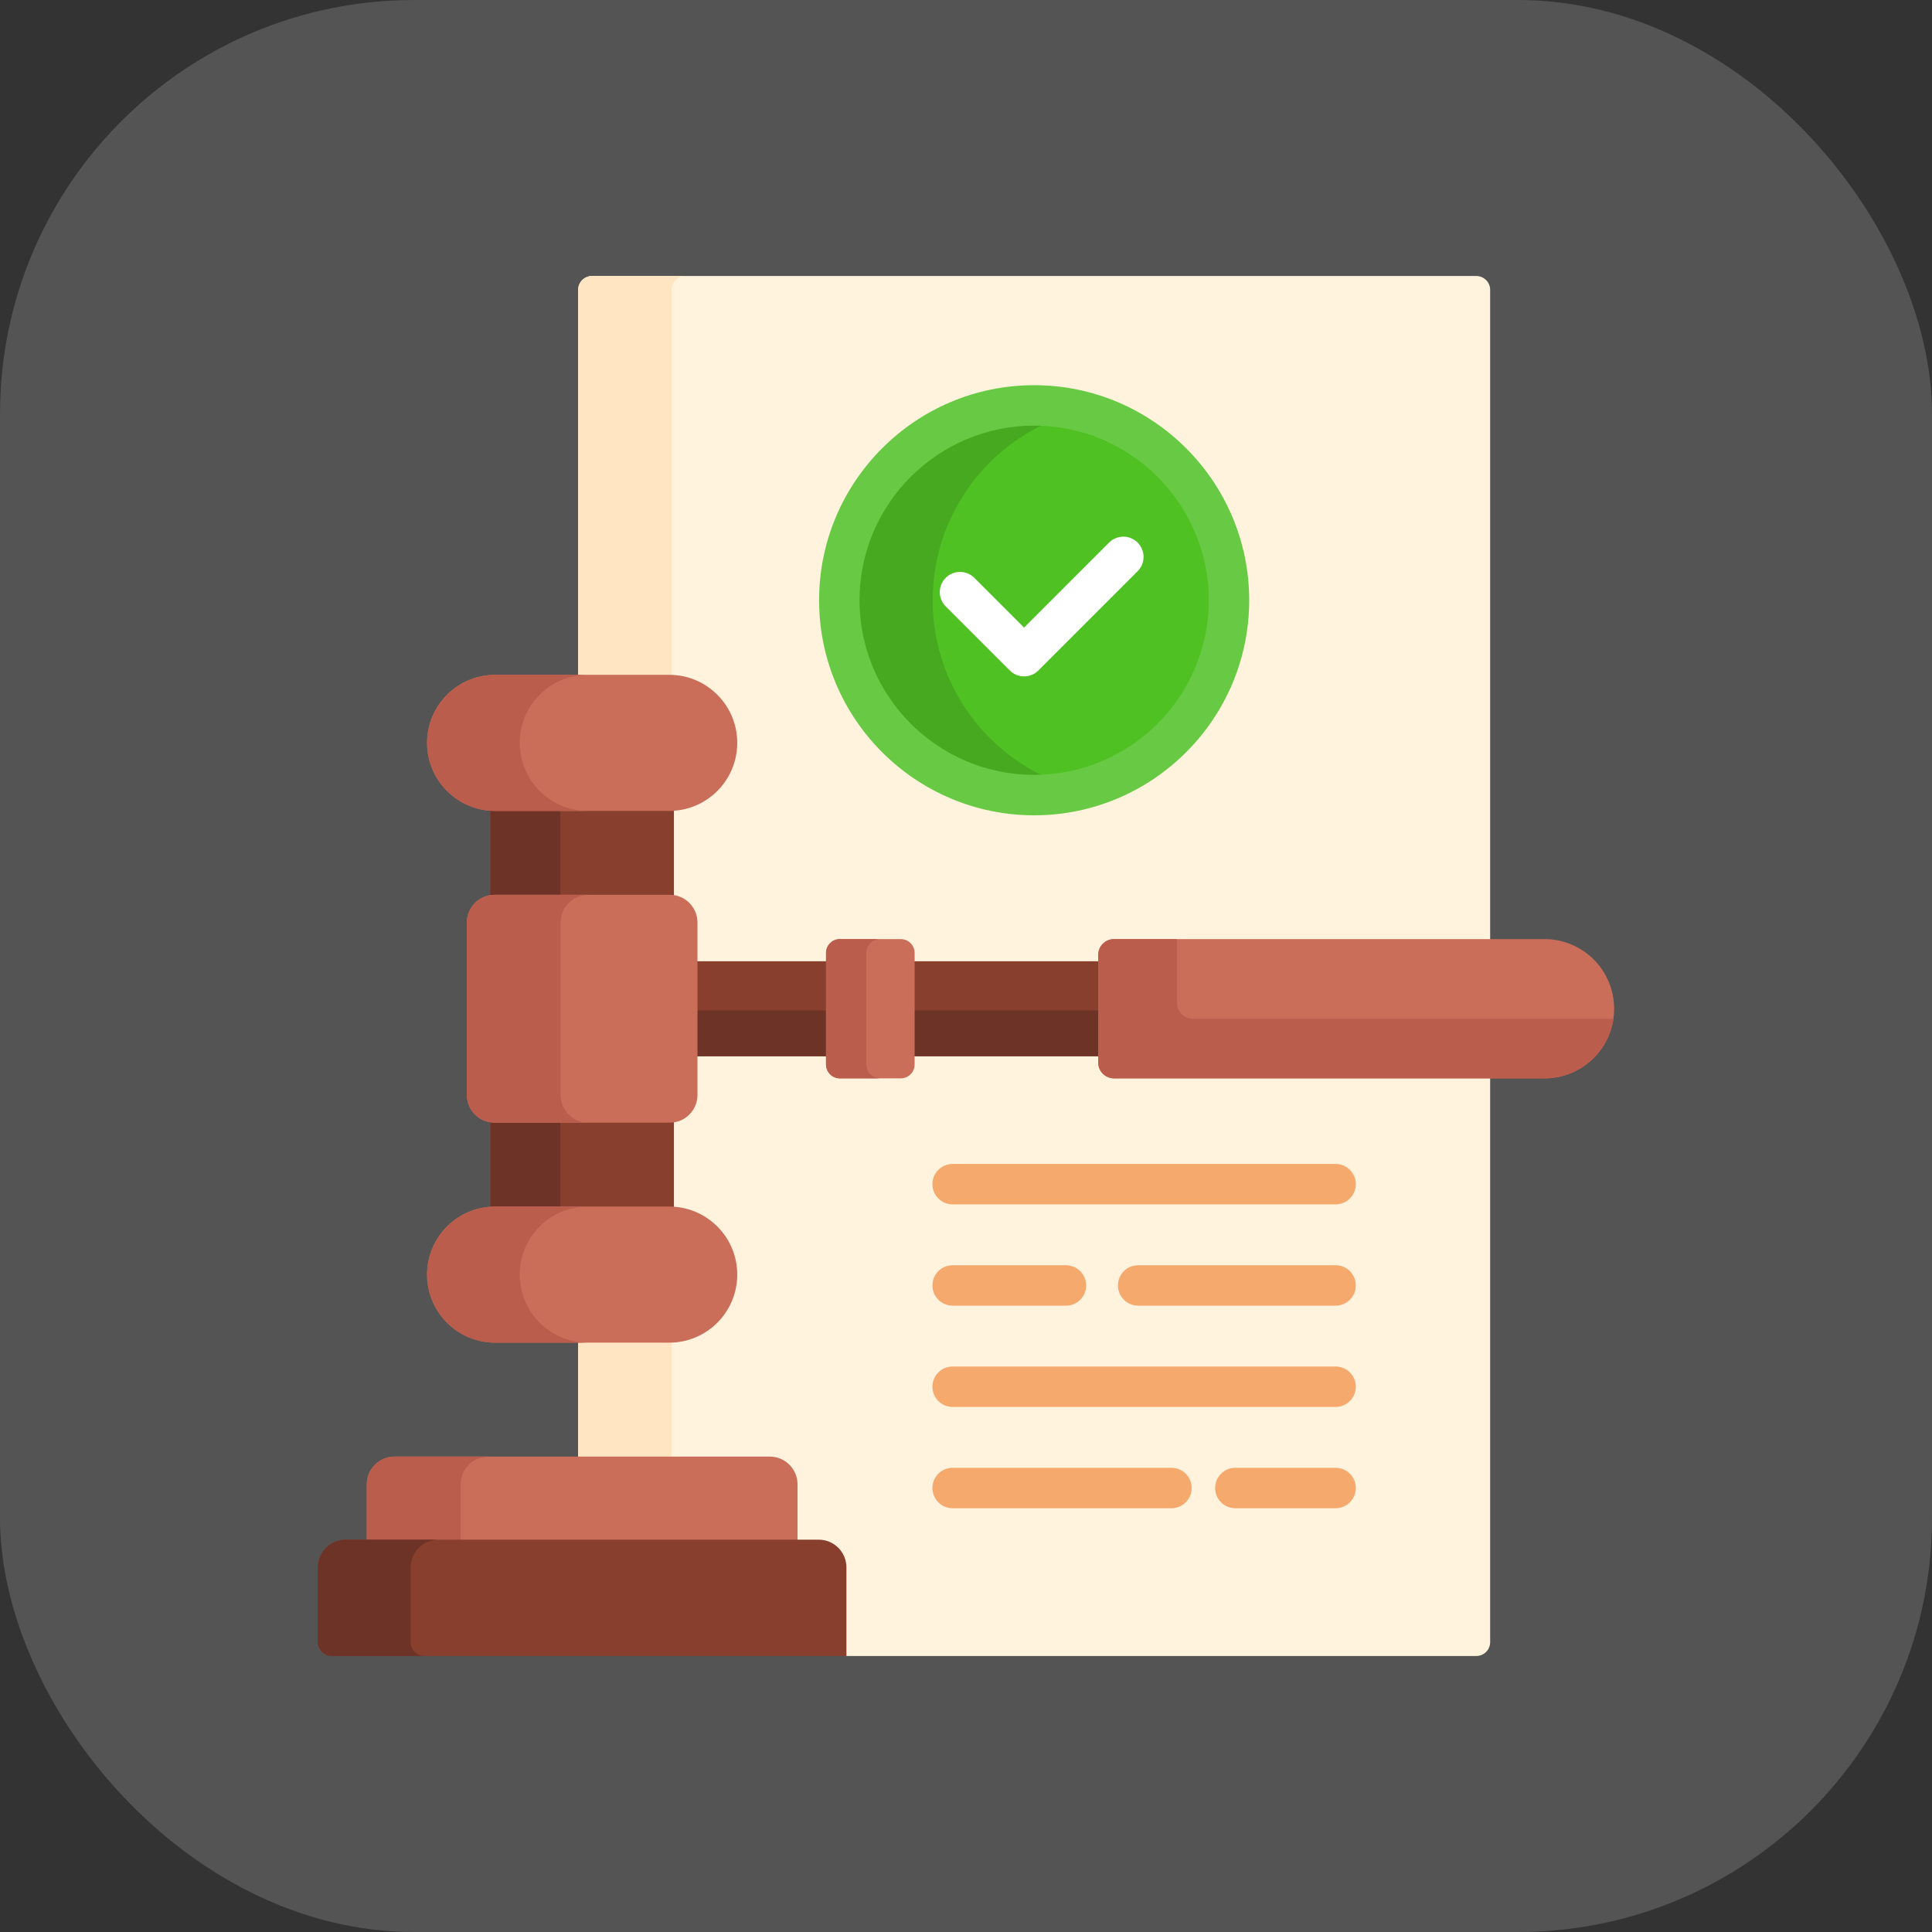
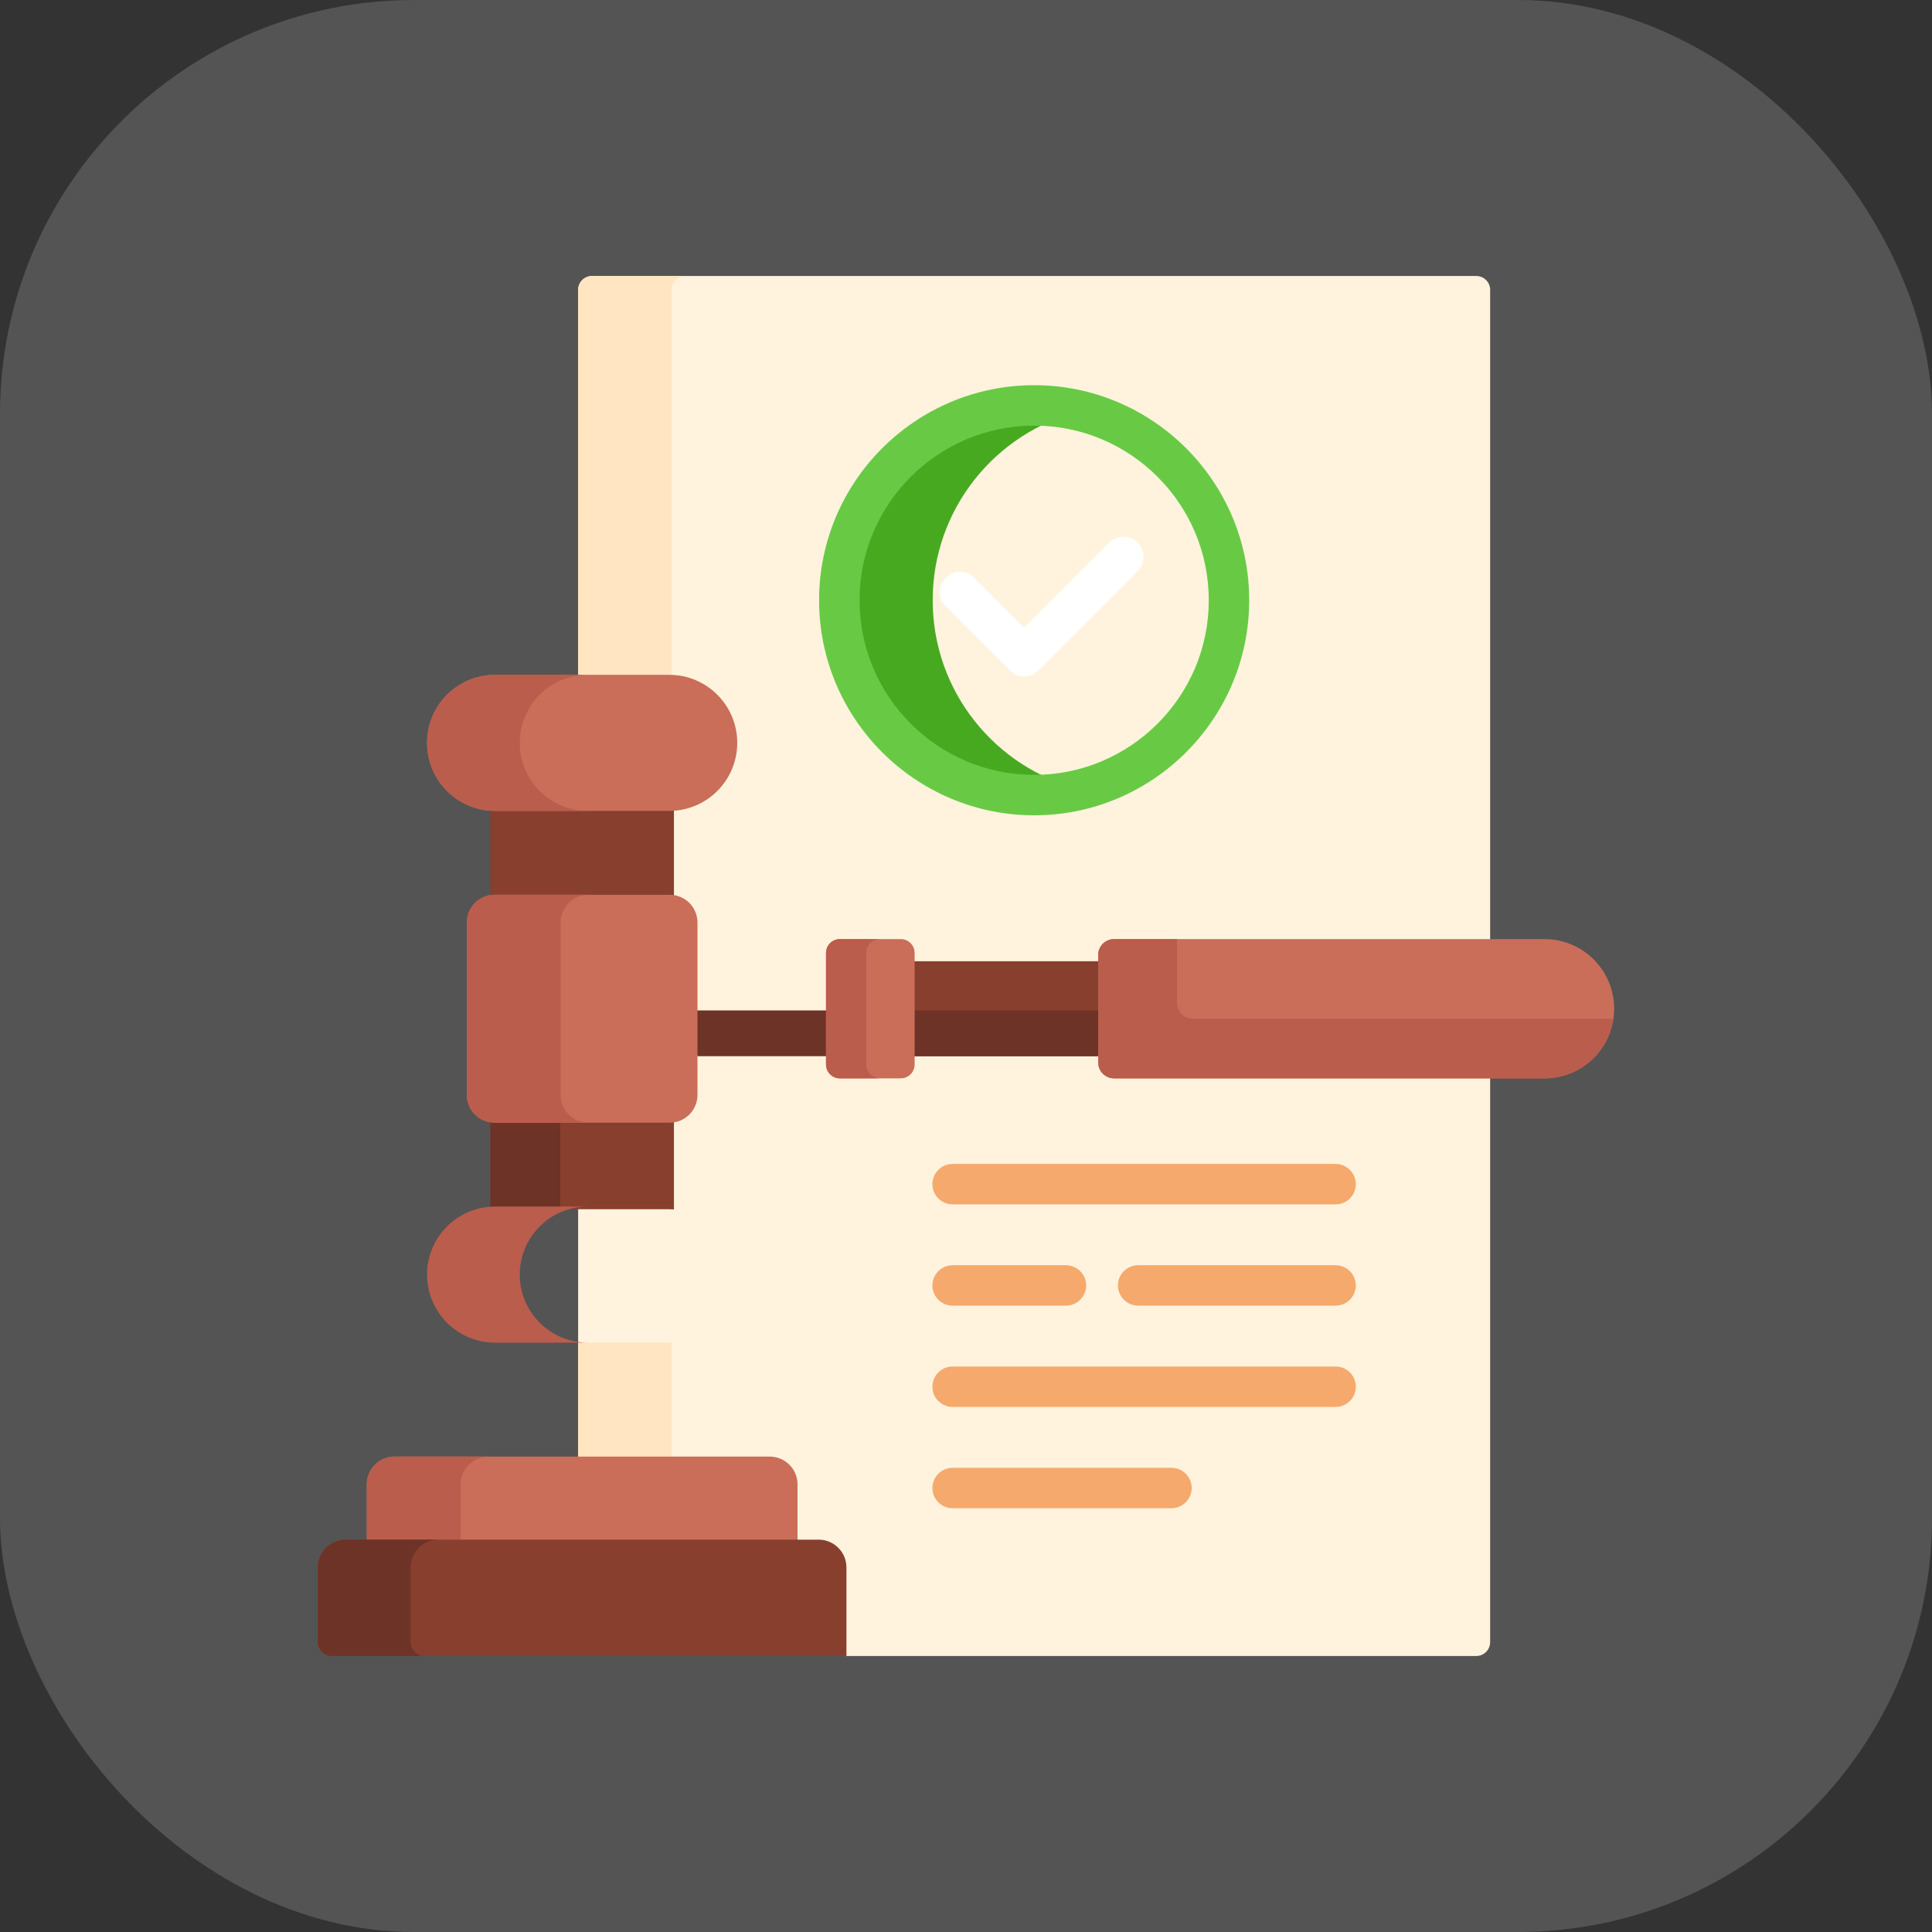
<svg xmlns="http://www.w3.org/2000/svg" width="70" height="70" viewBox="0 0 70 70" fill="none">
  <rect x="0" y="0" width="70" height="70" fill="#333333" stroke="none" />
  <rect width="70" height="70" rx="15" fill="#D9D9D9" fill-opacity="0.2" />
  <g clip-path="url(#clip0_229_3487)">
    <path d="M53.488 10H21.45C21.172 10 20.947 10.225 20.947 10.503V52.775L21.081 52.873H27.89C28.392 52.873 28.798 53.28 28.798 53.781V55.883H29.662C30.164 55.883 30.571 56.29 30.571 56.792V59.902L30.668 60H53.488C53.766 60 53.991 59.775 53.991 59.497V10.503C53.991 10.225 53.766 10 53.488 10Z" fill="#FFF3DE" />
    <path d="M24.246 24.45C24.276 24.45 24.306 24.451 24.336 24.452V10.503C24.336 10.225 24.561 10 24.839 10H21.45C21.172 10 20.947 10.225 20.947 10.503V24.45H24.246Z" fill="#FFE5C2" />
    <path d="M24.246 48.647H20.947V52.775H24.336V48.645C24.306 48.646 24.276 48.647 24.246 48.647Z" fill="#FFE5C2" />
-     <path d="M25.174 34.828H30.026V38.268H25.174V34.828Z" fill="#883F2E" />
    <path d="M33.041 34.828H39.888V38.268H33.041V34.828Z" fill="#883F2E" />
    <path d="M25.174 36.61H30.026V38.268H25.174V36.61Z" fill="#6D3326" />
    <path d="M33.041 36.61H39.888V38.268H33.041V36.61Z" fill="#6D3326" />
    <path d="M58.483 36.548C58.483 37.941 57.353 39.071 55.96 39.071H40.364C40.047 39.071 39.79 38.814 39.79 38.498V34.599C39.79 34.282 40.047 34.025 40.364 34.025H55.96C57.353 34.025 58.483 35.155 58.483 36.548Z" fill="#CA6E59" />
    <path d="M43.219 36.911C42.903 36.911 42.646 36.655 42.646 36.338V34.025H40.364C40.047 34.025 39.79 34.282 39.79 34.599V38.498C39.79 38.814 40.047 39.071 40.364 39.071H55.96C57.23 39.071 58.28 38.133 58.457 36.911H43.219Z" fill="#BB5D4C" />
    <path d="M33.139 34.528V38.568C33.139 38.846 32.914 39.071 32.636 39.071H30.431C30.153 39.071 29.928 38.846 29.928 38.568V34.528C29.928 34.25 30.153 34.025 30.431 34.025H32.636C32.914 34.025 33.139 34.25 33.139 34.528Z" fill="#CA6E59" />
    <path d="M31.387 38.568V34.528C31.387 34.25 31.612 34.025 31.89 34.025H30.431C30.153 34.025 29.928 34.25 29.928 34.528V38.568C29.928 38.846 30.153 39.071 30.431 39.071H31.89C31.612 39.071 31.387 38.846 31.387 38.568Z" fill="#BB5D4C" />
    <path d="M24.265 40.579H17.92C17.868 40.579 17.817 40.574 17.767 40.565V43.82C17.824 43.816 17.881 43.813 17.939 43.813H24.246C24.304 43.813 24.361 43.816 24.418 43.82V40.565C24.368 40.574 24.317 40.579 24.265 40.579Z" fill="#883F2E" />
    <path d="M17.92 40.579C17.868 40.579 17.817 40.574 17.767 40.565V43.82C17.824 43.816 17.881 43.813 17.939 43.813H20.3V40.579H17.92Z" fill="#6D3326" />
    <path d="M17.92 32.517H24.265C24.317 32.517 24.369 32.523 24.418 32.531V29.276C24.361 29.28 24.304 29.283 24.246 29.283H17.939C17.881 29.283 17.824 29.28 17.767 29.276V32.531C17.817 32.523 17.868 32.517 17.92 32.517Z" fill="#883F2E" />
-     <path d="M17.92 32.517H20.3V29.283H17.939C17.881 29.283 17.824 29.28 17.767 29.276V32.531C17.817 32.523 17.868 32.517 17.92 32.517Z" fill="#6D3326" />
    <path d="M25.271 33.426V39.671C25.271 40.226 24.821 40.677 24.265 40.677H17.92C17.364 40.677 16.914 40.226 16.914 39.671V33.426C16.914 32.87 17.364 32.42 17.92 32.42H24.265C24.821 32.42 25.271 32.87 25.271 33.426Z" fill="#CA6E59" />
    <path d="M20.312 39.671V33.426C20.312 32.87 20.762 32.42 21.318 32.42H17.92C17.364 32.42 16.914 32.87 16.914 33.426V39.671C16.914 40.226 17.364 40.677 17.92 40.677H21.318C20.762 40.676 20.312 40.226 20.312 39.671Z" fill="#BB5D4C" />
    <path d="M28.896 55.883V53.781C28.896 53.225 28.445 52.775 27.89 52.775H14.295C13.74 52.775 13.289 53.225 13.289 53.781V55.883H28.896Z" fill="#CA6E59" />
    <path d="M16.695 55.883C16.692 55.85 16.69 55.817 16.69 55.783V53.781C16.69 53.225 17.14 52.775 17.696 52.775H14.295C13.74 52.775 13.289 53.225 13.289 53.781V55.883H16.695Z" fill="#BB5D4C" />
    <path d="M30.668 60H12.02C11.742 60 11.517 59.775 11.517 59.497V56.791C11.517 56.236 11.967 55.785 12.523 55.785H29.662C30.218 55.785 30.668 56.236 30.668 56.791V60Z" fill="#883F2E" />
    <path d="M14.879 59.497V56.791C14.879 56.236 15.33 55.785 15.885 55.785H12.523C11.967 55.785 11.517 56.236 11.517 56.791V59.497C11.517 59.775 11.742 60 12.02 60H15.382C15.104 60 14.879 59.775 14.879 59.497Z" fill="#6D3326" />
-     <path d="M26.712 46.181C26.712 47.543 25.608 48.647 24.246 48.647H17.939C16.577 48.647 15.473 47.543 15.473 46.181C15.473 44.819 16.577 43.716 17.939 43.716H24.246C25.608 43.716 26.712 44.819 26.712 46.181Z" fill="#CA6E59" />
    <path d="M18.832 46.181C18.832 44.819 19.936 43.716 21.297 43.716H17.939C16.577 43.716 15.473 44.819 15.473 46.181C15.473 47.543 16.577 48.647 17.939 48.647H21.297C19.936 48.647 18.832 47.543 18.832 46.181Z" fill="#BB5D4C" />
    <path d="M26.712 26.915C26.712 28.277 25.608 29.381 24.246 29.381H17.939C16.577 29.381 15.473 28.277 15.473 26.915C15.473 25.553 16.577 24.45 17.939 24.45H24.246C25.608 24.45 26.712 25.553 26.712 26.915Z" fill="#CA6E59" />
    <path d="M18.832 26.915C18.832 25.553 19.936 24.45 21.297 24.45H17.939C16.577 24.45 15.473 25.553 15.473 26.915C15.473 28.277 16.577 29.381 17.939 29.381H21.297C19.936 29.381 18.832 28.277 18.832 26.915Z" fill="#BB5D4C" />
-     <path d="M37.469 28.807C41.368 28.807 44.528 25.647 44.528 21.748C44.528 17.849 41.368 14.689 37.469 14.689C33.57 14.689 30.41 17.849 30.41 21.748C30.41 25.647 33.57 28.807 37.469 28.807Z" fill="#4FC123" />
    <path d="M33.793 21.748C33.793 18.433 36.079 15.652 39.16 14.894C38.618 14.761 38.052 14.689 37.469 14.689C33.57 14.689 30.41 17.849 30.41 21.748C30.41 25.647 33.57 28.807 37.469 28.807C38.052 28.807 38.618 28.735 39.16 28.602C36.079 27.844 33.793 25.064 33.793 21.748Z" fill="#47A920" />
    <path d="M37.469 29.54C33.173 29.54 29.677 26.044 29.677 21.748C29.677 17.452 33.173 13.956 37.469 13.956C41.765 13.956 45.261 17.452 45.261 21.748C45.261 26.044 41.765 29.54 37.469 29.54ZM37.469 15.421C33.98 15.421 31.142 18.259 31.142 21.748C31.142 25.237 33.98 28.075 37.469 28.075C40.957 28.075 43.796 25.237 43.796 21.748C43.796 18.259 40.958 15.421 37.469 15.421Z" fill="#68CA44" />
    <path d="M37.104 24.507C36.916 24.507 36.729 24.435 36.586 24.292L34.265 21.971C33.979 21.685 33.979 21.222 34.265 20.936C34.551 20.65 35.015 20.65 35.301 20.936L37.104 22.739L40.183 19.659C40.47 19.373 40.933 19.373 41.219 19.659C41.505 19.945 41.505 20.409 41.219 20.695L37.622 24.292C37.479 24.435 37.291 24.507 37.104 24.507Z" fill="white" />
    <path d="M48.391 43.637H34.515C34.111 43.637 33.783 43.309 33.783 42.904C33.783 42.5 34.111 42.172 34.515 42.172H48.391C48.796 42.172 49.124 42.5 49.124 42.904C49.124 43.309 48.796 43.637 48.391 43.637Z" fill="#F6A96C" />
    <path d="M48.391 47.306H41.237C40.833 47.306 40.505 46.978 40.505 46.574C40.505 46.169 40.833 45.842 41.237 45.842H48.391C48.796 45.842 49.124 46.169 49.124 46.574C49.124 46.978 48.796 47.306 48.391 47.306Z" fill="#F6A96C" />
    <path d="M38.622 47.306H34.515C34.111 47.306 33.783 46.978 33.783 46.574C33.783 46.169 34.111 45.842 34.515 45.842H38.622C39.026 45.842 39.354 46.169 39.354 46.574C39.354 46.978 39.026 47.306 38.622 47.306Z" fill="#F6A96C" />
    <path d="M48.391 50.976H34.515C34.111 50.976 33.783 50.648 33.783 50.244C33.783 49.839 34.111 49.511 34.515 49.511H48.391C48.796 49.511 49.124 49.839 49.124 50.244C49.124 50.648 48.796 50.976 48.391 50.976Z" fill="#F6A96C" />
-     <path d="M48.391 54.646H44.758C44.354 54.646 44.026 54.318 44.026 53.914C44.026 53.509 44.354 53.181 44.758 53.181H48.391C48.796 53.181 49.124 53.509 49.124 53.914C49.124 54.318 48.796 54.646 48.391 54.646Z" fill="#F6A96C" />
    <path d="M42.445 54.646H34.515C34.111 54.646 33.783 54.318 33.783 53.914C33.783 53.509 34.111 53.181 34.515 53.181H42.445C42.849 53.181 43.177 53.509 43.177 53.914C43.177 54.318 42.849 54.646 42.445 54.646Z" fill="#F6A96C" />
  </g>
  <defs>
    <clipPath id="clip0_229_3487">
      <rect width="50" height="50" fill="white" transform="translate(10 10)" />
    </clipPath>
  </defs>
</svg>